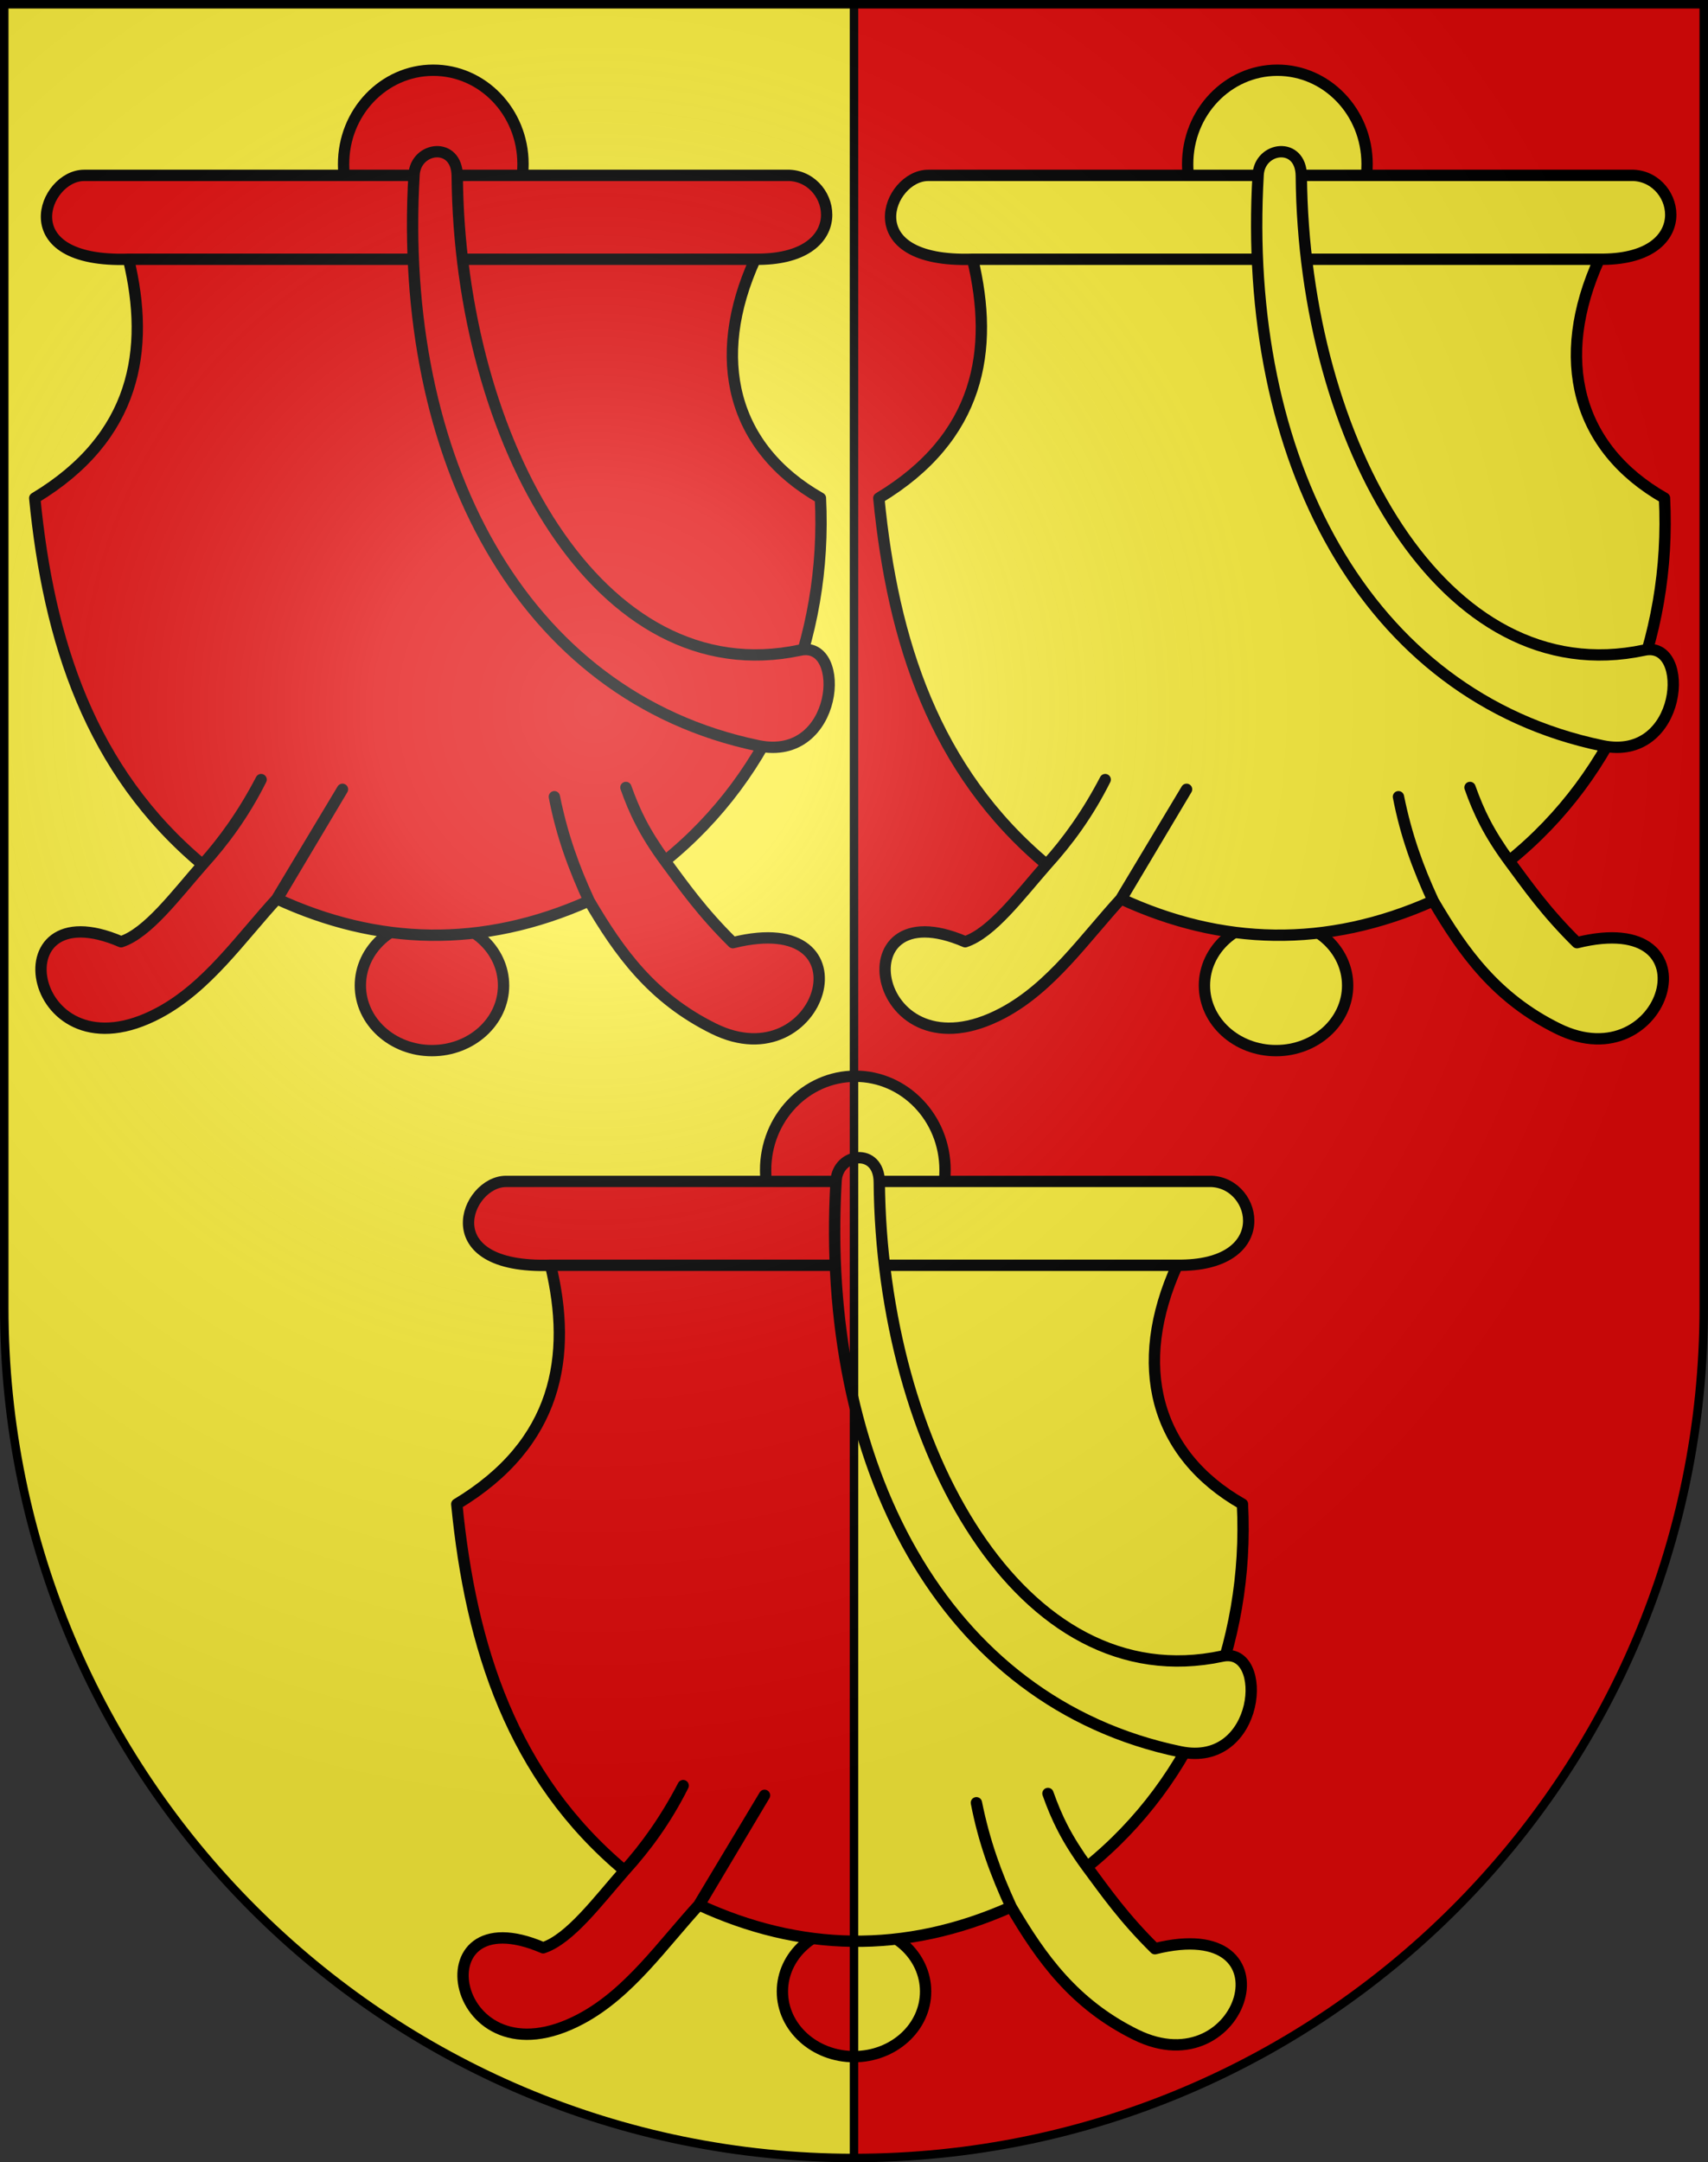
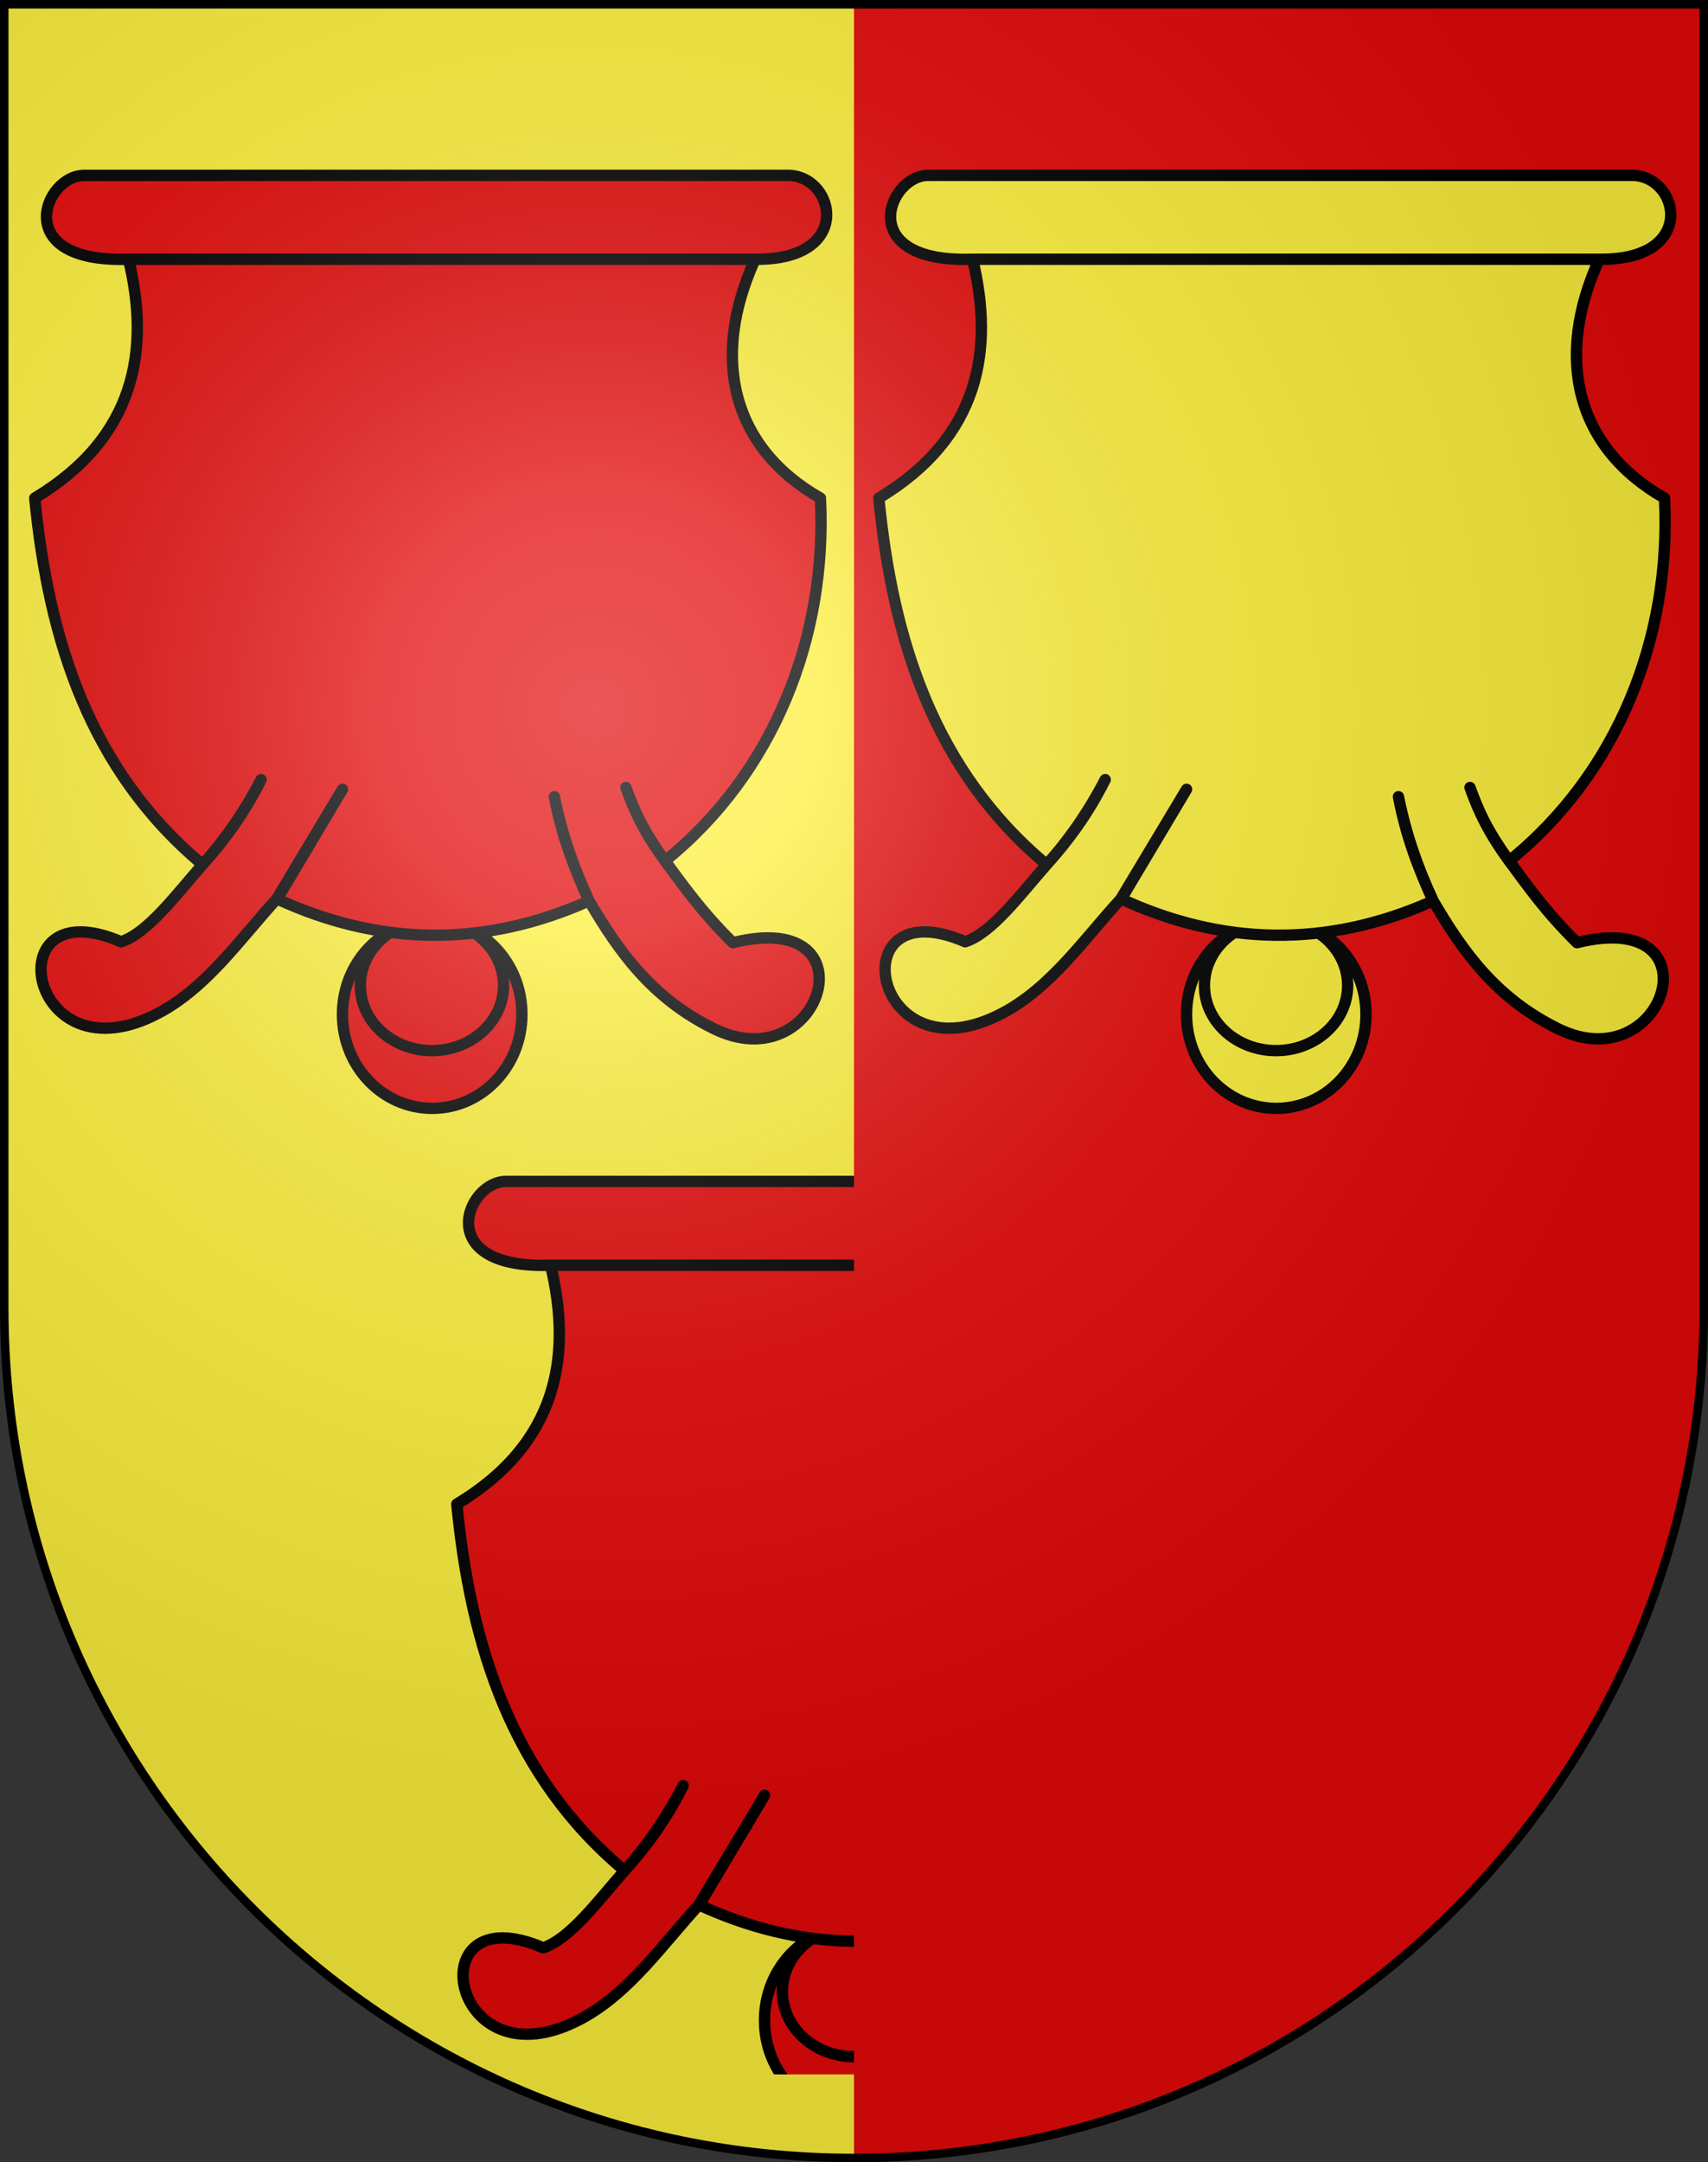
<svg xmlns="http://www.w3.org/2000/svg" xmlns:xlink="http://www.w3.org/1999/xlink" version="1.1" width="603px" height="763px" viewBox="0 0 603 763">
  <rect x="0" y="0" width="603" height="763" fill="#333333" stroke="none" />
  <defs>
    <path id="s" d="M1.5,1.5v460c0,165.686,134.314,300,300,300s300-134.314,300-300V1.5H1.5z" />
    <radialGradient id="a" cx="210" cy="250" r="390" gradientUnits="userSpaceOnUse">
      <stop stop-color="#fff" stop-opacity=".314" offset="0" />
      <stop stop-color="#fff" stop-opacity=".25" offset=".2" />
      <stop stop-color="#6b6b6b" stop-opacity=".125" offset=".6" />
      <stop stop-opacity=".125" offset="1" />
    </radialGradient>
    <g id="p" stroke="#000" stroke-width="4" stroke-linejoin="round">
-       <path d="m152.5 324.76c-13.961 0-25.278 10.292-25.278 22.989 0 12.698 11.317 22.99 25.278 22.99 13.962 0 25.279-10.293 25.279-22.99s-11.317-22.989-25.279-22.989zm0.389-299.98c-17.491 0.047-31.635 14.901-31.591 33.179v0.167c0.044 18.278 14.259 33.058 31.751 33.012 17.491-0.046 31.635-14.901 31.591-33.179v-0.166c-0.044-18.279-14.259-33.059-31.751-33.013z" />
+       <path d="m152.5 324.76c-13.961 0-25.278 10.292-25.278 22.989 0 12.698 11.317 22.99 25.278 22.99 13.962 0 25.279-10.293 25.279-22.99s-11.317-22.989-25.279-22.989zc-17.491 0.047-31.635 14.901-31.591 33.179v0.167c0.044 18.278 14.259 33.058 31.751 33.012 17.491-0.046 31.635-14.901 31.591-33.179v-0.166c-0.044-18.279-14.259-33.059-31.751-33.013z" />
      <path d="m289.65 175.77c-31.086-17.684-39.058-49.162-23.053-84.287h-221.22 221.22c34.479 0.458 28.597-28.798 12.181-29.594h-249.1c-14.177 0-26.379 30.997 15.697 29.594 7.688 31.936 2.63 62.774-33.11 84.287 4.924 50.445 19.613 96.239 59.242 129.33 7.472-8.268 14.444-18.035 20.683-29.999-6.125 12.219-13.208 21.749-20.683 29.999-9.428 10.734-19.319 24.125-28.748 27.224-45.054-19.41-33.094 49.818 13.297 25.116 17.191-9.153 28.752-26.216 42.093-40.705l22.765-38.205-23.187 38.627c35.431 16.379 72.356 17.651 110.25 0.733-5.411-11.82-9.624-23.012-12.262-36.744 2.77 13.691 6.889 25.159 12.262 36.744 10.627 18.135 22.244 34.361 44.022 45.099 38.114 18.792 57.089-42.849 6.746-30.339-10.953-10.807-17.202-19.732-23.954-28.858-7.292-9.947-10.719-17.277-13.815-25.916 3.042 8.61 6.482 15.752 13.815 25.916 38.131-30.707 57.353-78.628 54.854-128.02z" />
-       <path d="m146.18 61.661c-5.811 99.517 37.307 184.02 121.55 201.5 28.373 5.885 31.586-37.34 14.783-33.745-71.028 15.197-120.3-73.757-121.09-167.29-0.1-12.314-14.664-10.427-15.245-0.462z" />
    </g>
    <clipPath id="m1">
      <path d="M151.5,372h150v360h-150v-372z" />
    </clipPath>
    <clipPath id="m2">
-       <path d="M301.5,372h150v360h-150z" />
-     </clipPath>
+       </clipPath>
  </defs>
  <use xlink:href="#s" fill="#e20909" />
  <path d="m1.5 1.5v458.88c0 166.31 134.31 301.12 300 301.12v-760h-300z" fill="#fcef3c" />
  <use xlink:href="#p" fill="#e20909" />
  <use xlink:href="#p" fill="#fcef3c" transform="translate(298)" />
  <g clip-path="url(#m1)">
    <use xlink:href="#p" fill="#e20909" transform="translate(149,355)" />
  </g>
  <g clip-path="url(#m2)">
    <use xlink:href="#p" fill="#fcef3c" transform="translate(149,355)" />
  </g>
-   <path d="M301.5,1.5v760" stroke="#000" stroke-width="3" />
  <use xlink:href="#s" fill="url(#a)" stroke="#000" stroke-width="3" />
</svg>